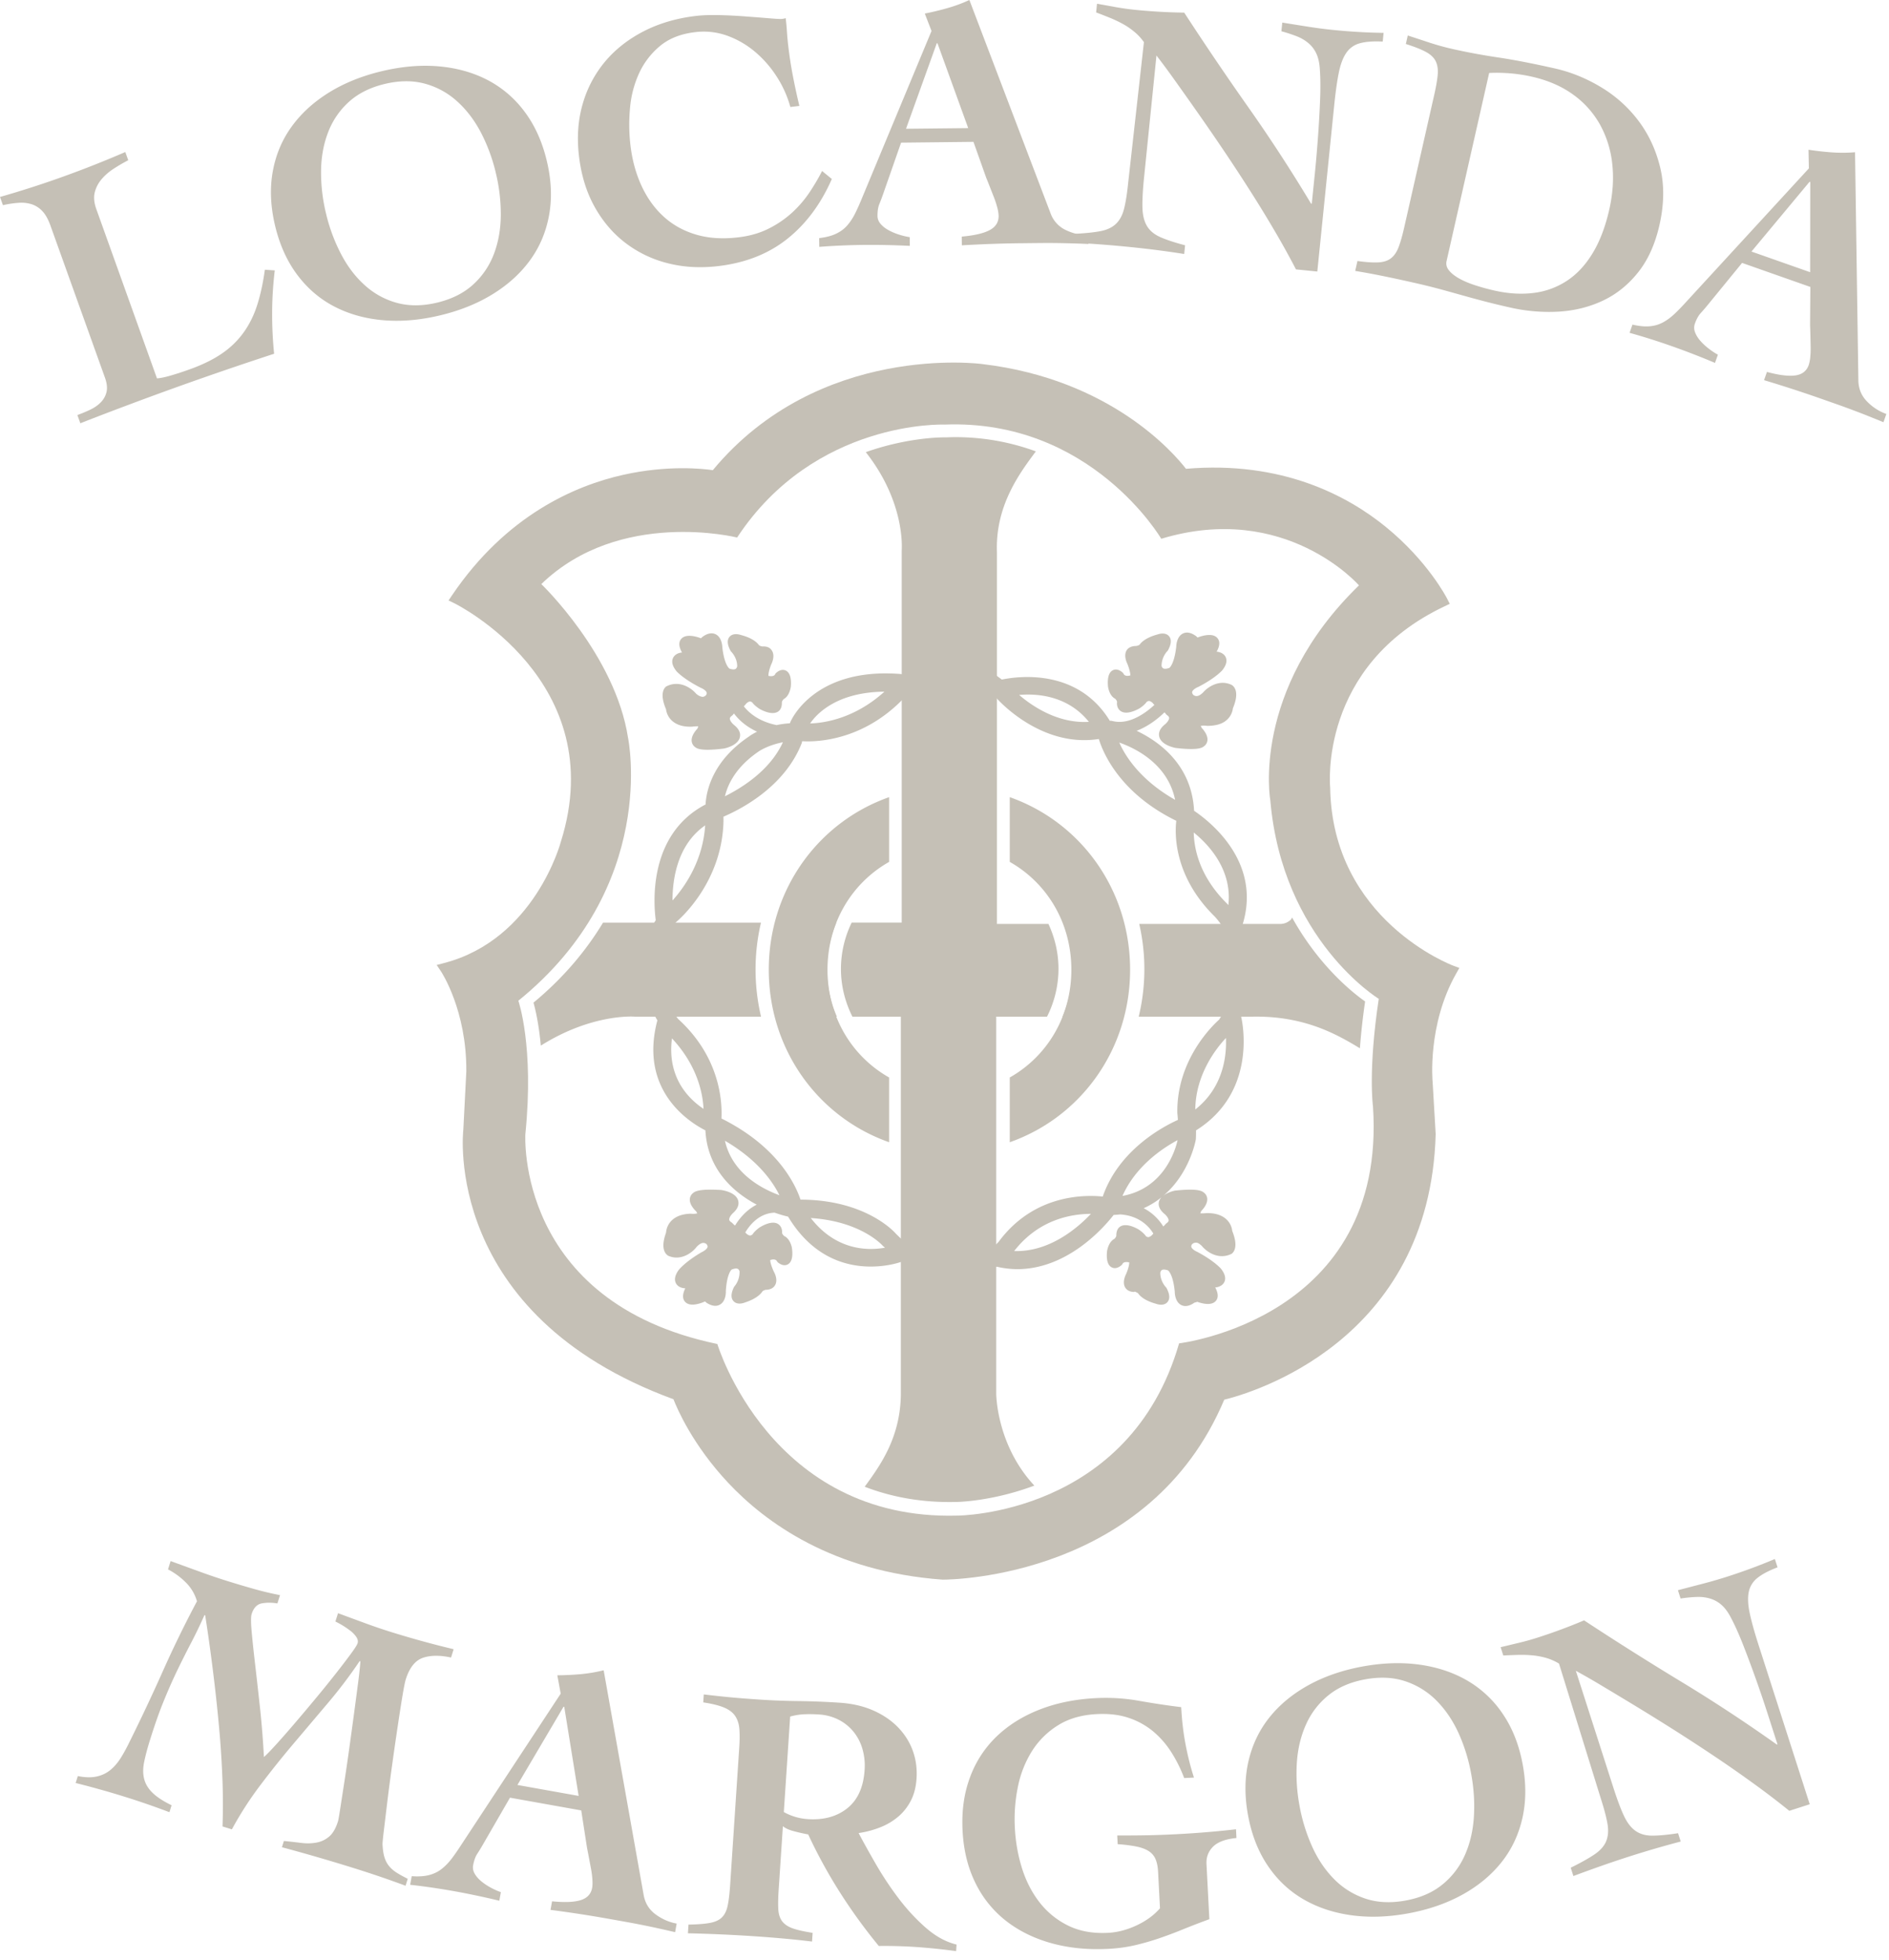
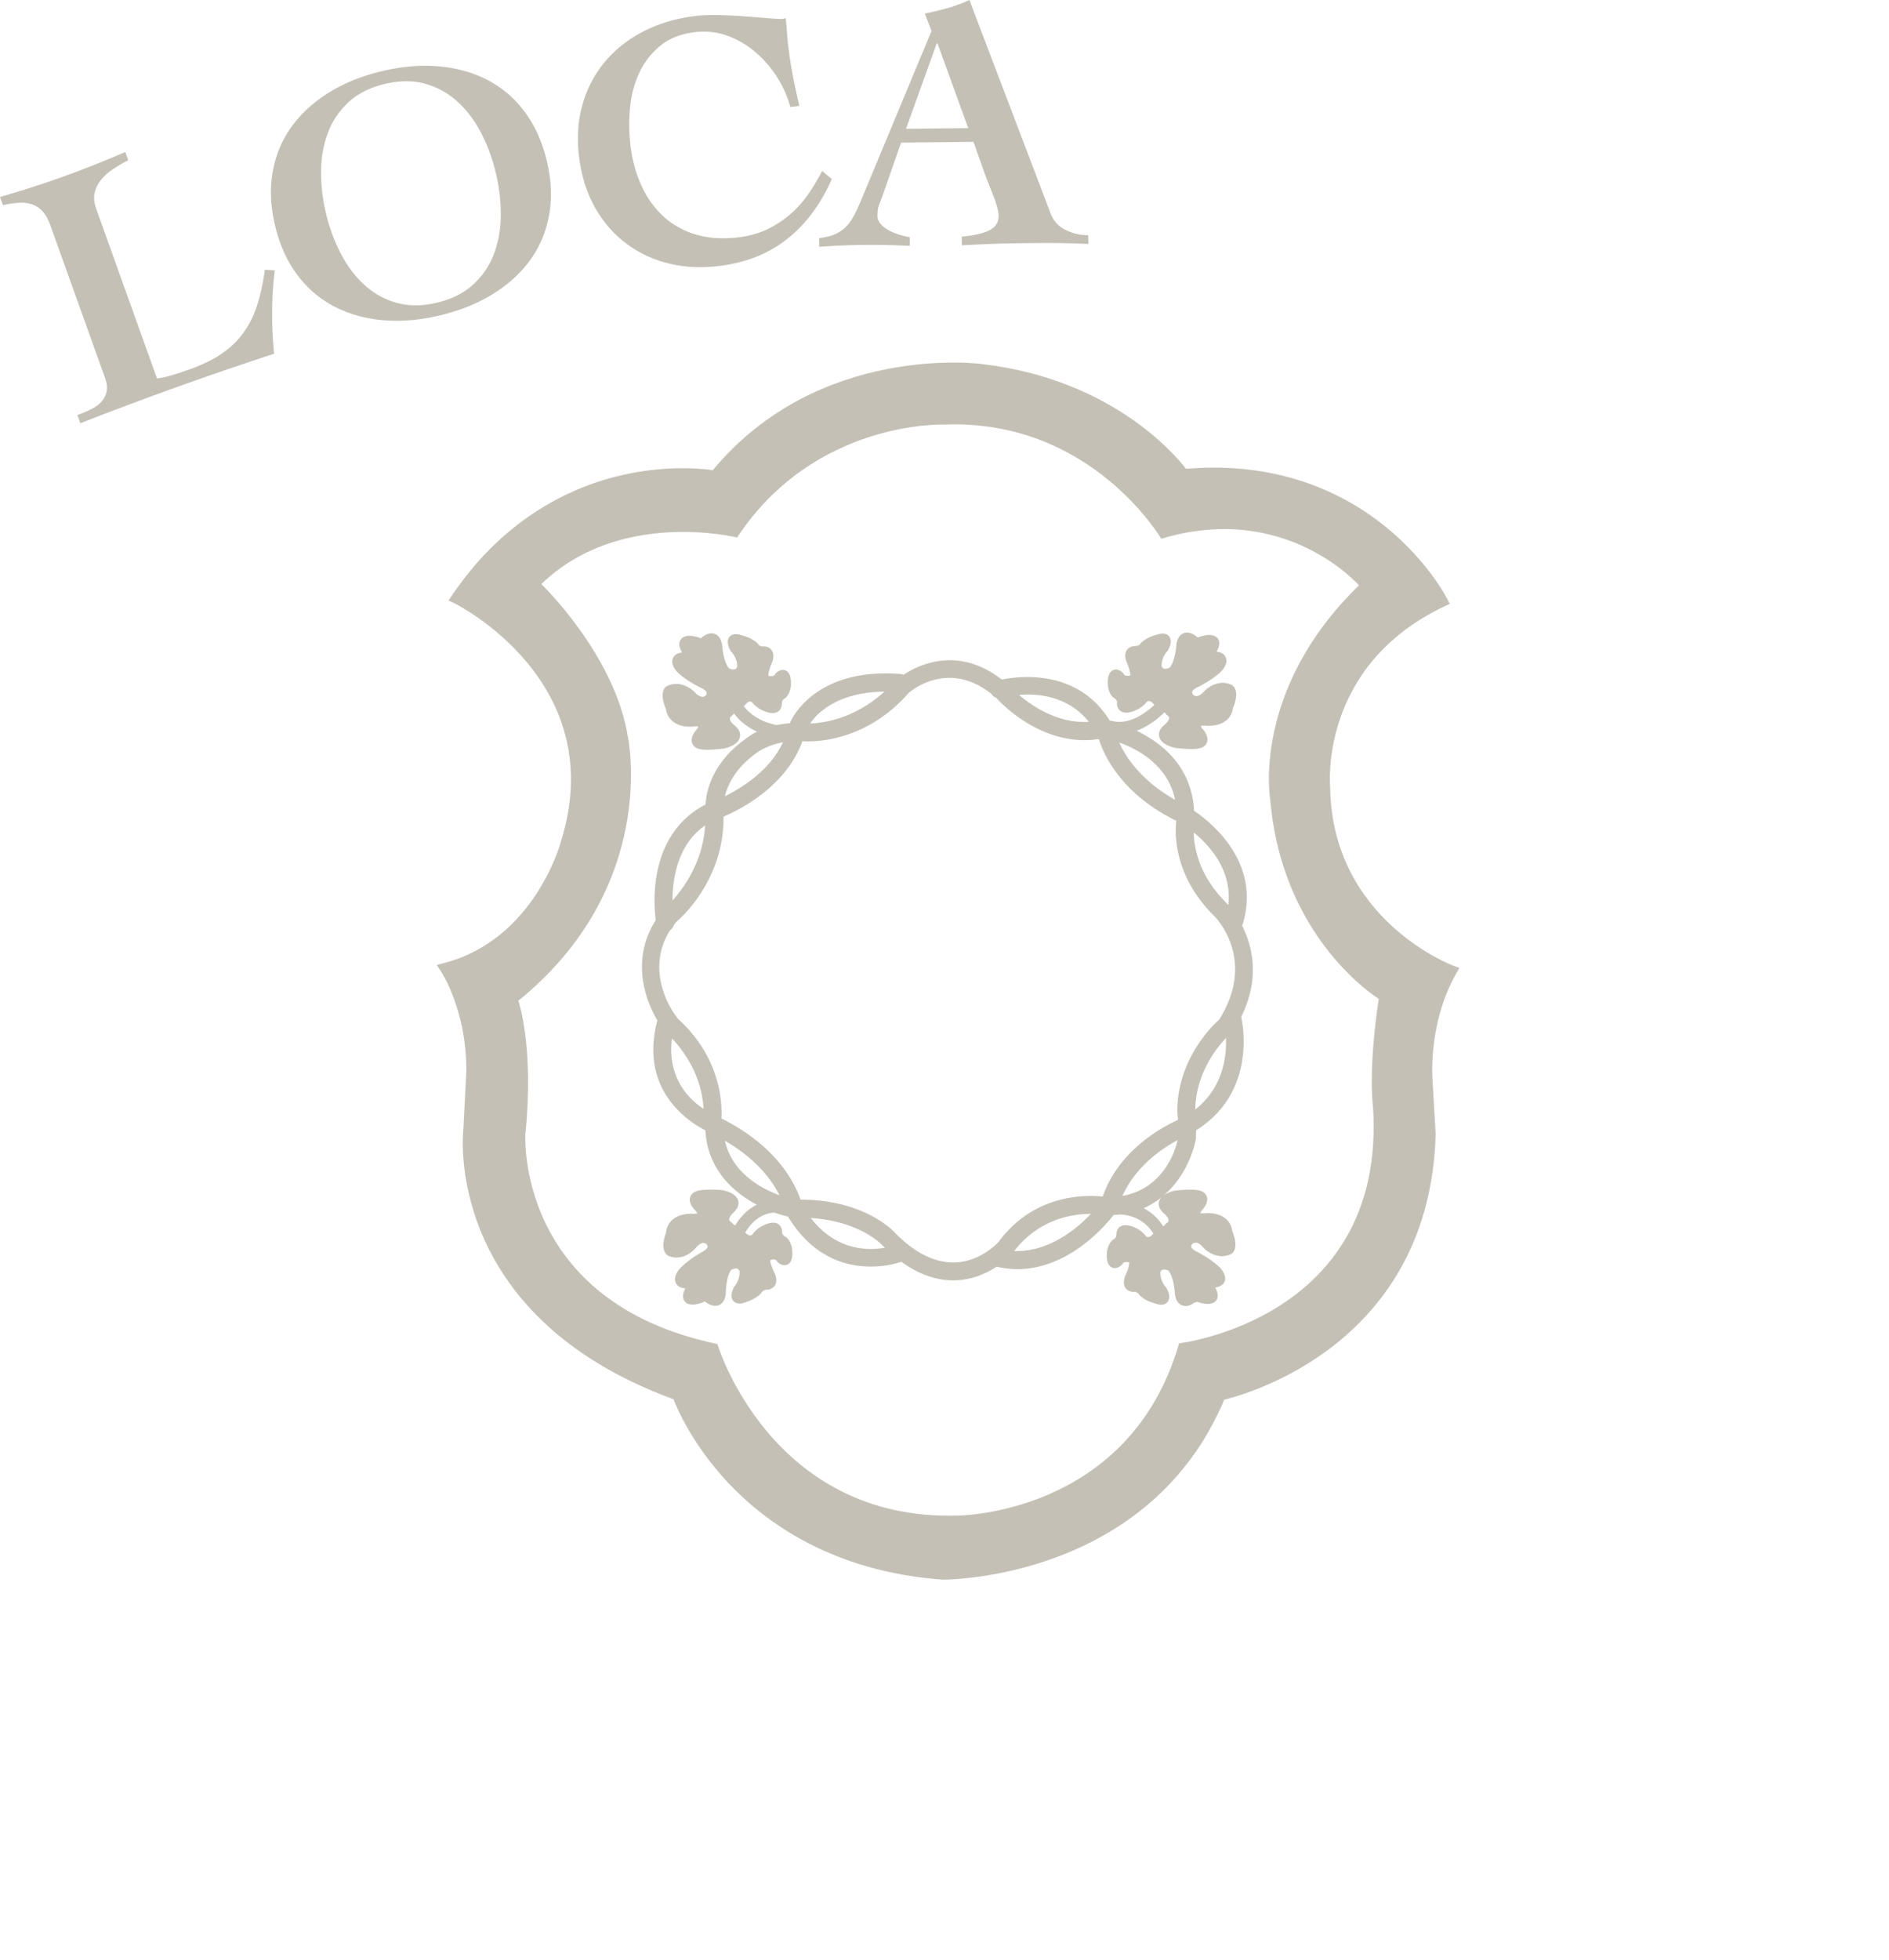
<svg xmlns="http://www.w3.org/2000/svg" viewBox="0 0 162 168">
  <g fill-rule="evenodd">
    <path fill="#C5C0B6" d="M117.747 94.87c1.204 18.214-16.628 20.292-16.628 20.292-4.266 14.768-19.034 14.768-19.034 14.768-16.026.438-20.566-14.712-20.566-14.712-17.34-3.612-16.464-17.996-16.464-17.996.766-7.548-.602-11.432-.602-11.432 12.088-9.792 9.408-22.536 9.408-22.536-1.094-7.11-7.438-13.182-7.438-13.182 6.726-6.508 16.792-3.992 16.792-3.992 6.672-10.12 17.776-9.682 17.776-9.682 12.58-.492 18.598 9.79 18.598 9.79 10.666-3.226 16.956 3.994 16.956 3.994-9.298 9.024-7.604 18.432-7.604 18.432 1.04 11.98 9.3 17.012 9.3 17.012-.93 6.18-.494 9.244-.494 9.244zm7.408-11.892l-.522-.192c-.104-.038-10.388-3.914-10.558-15.276-.01-.102-1.006-10.416 9.818-15.536l.438-.208-.22-.432c-.066-.13-1.656-3.216-5.25-6.152-3.28-2.678-8.914-5.696-17.152-4.992-1.002-1.3-6.424-7.658-17.422-8.974-.144-.026-14.044-1.876-23.156 9.09-.904-.13-3.882-.446-7.678.4-4.132.922-10.032 3.46-14.68 10.318l-.306.452.49.236c.136.066 13.478 6.69 9.142 20.45-.02.084-2.244 8.372-10.008 10.396l-.642.168.372.552c.022.032 2.212 3.334 2.17 8.584l-.256 4.984c-.022.158-1.796 15.846 18.02 23.108.324.832 1.65 3.914 4.68 7.15 3.202 3.418 8.988 7.634 18.402 8.316h.028c.798 0 17.72-.208 24.126-15.428 2.174-.528 17.642-4.912 18.132-22.768l-.26-4.436c-.006-.048-.478-4.92 2.018-9.326l.274-.484z" />
    <path fill="#C5C0B6" d="M99.887 104.086c.12.098.342.36.334.54-.002.078-.064.16-.184.244a.388.388 0 0 0-.104.102s-.072.08-.17.17a4.331 4.331 0 0 0-1.68-1.566 6.69 6.69 0 0 0 1.53-.94.917.917 0 0 0-.22.376c-.09.366.076.728.494 1.074m1.102-6.344c-.19.876-1.186 4.136-4.726 4.782 1.11-2.51 3.36-4.052 4.726-4.782m-6.418 4.836c-1.66-.168-5.948-.15-8.93 3.882-.016.018-1.506 1.7-3.754 1.77-1.686.04-3.398-.794-5.064-2.476-.106-.124-2.576-2.906-8.172-2.912-.456-1.358-1.998-4.576-6.78-6.956.074-1.444-.116-5.272-3.73-8.546l-.322-.45a.004.004 0 0 1-.004-.004c-.112-.156-2.57-3.644-.348-7.134a.777.777 0 0 0 .294-.404c.072-.098.134-.196.214-.294.162-.132 3.946-3.294 4.072-8.656l-.004-.384c1.756-.758 5.294-2.682 6.716-6.312 0-.002.012-.068.038-.16 1.216.074 5.492-.002 9.126-4.132.142-.126 3.356-2.908 7.1.08a.76.76 0 0 0 .396.32l.022.018c.152.172 3.762 4.226 8.65 3.546l.144-.018c.372 1.218 1.832 4.662 6.644 7.01-.118.952-.302 4.658 3.27 8.182.152.152 3.64 3.736.404 8.862-.598.534-3.654 3.484-3.586 7.996 0 .006.028.25.05.602-1.294.58-5.066 2.58-6.446 6.57m-7.598 4.672c2.098-2.698 4.87-3.184 6.584-3.188-1.232 1.298-3.622 3.286-6.584 3.188m-17.44-2.83c4.218.272 6.056 2.248 6.168 2.372.064.066.13.108.194.17-1.424.26-4.178.274-6.362-2.542m-7.362-6.626c2.77 1.614 4.078 3.464 4.672 4.67-1.588-.582-4.056-1.92-4.672-4.67m-4.544-8.776c2.15 2.298 2.644 4.67 2.706 6.04-1.304-.868-3.136-2.716-2.706-6.04m2.848-18.26c-.2 3.1-1.806 5.338-2.802 6.438.002-1.884.436-4.798 2.802-6.438m4.636-6.368c.012-.008.778-.518 2.03-.758-1.072 2.336-3.362 3.828-4.97 4.63.25-1.042.952-2.534 2.94-3.872m10.734-5.094c-2.482 2.246-5.046 2.686-6.368 2.724.608-.896 2.372-2.688 6.368-2.724m17.536 2.586c-2.622.162-4.828-1.318-5.98-2.306 1.624-.138 4.196.086 5.98 2.306m7.396 6.686c-2.942-1.67-4.254-3.7-4.79-4.912 1.456.514 4.17 1.872 4.79 4.912m4.568 9.022a4.577 4.577 0 0 0-.12-.13c-2.398-2.368-2.822-4.756-2.85-6.092 1.352 1.096 3.298 3.232 2.97 6.222m-2.838 17.524c.034-2.98 1.756-5.202 2.63-6.13.068 1.634-.266 4.266-2.63 6.13m-5.524-37.226a.065.065 0 0 1 .042-.016l.004.002a.403.403 0 0 0-.046.014m5.572 39.784c.016-.266.018-.52.016-.766 5.182-3.244 4.022-9.088 3.872-9.736 1.66-3.338.944-6.104.074-7.822.008-.018.03-.028.036-.048 1.65-5.292-2.604-8.746-4.148-9.794-.2-3.882-2.912-5.898-4.928-6.856 1.104-.418 1.978-1.18 2.388-1.582.076.076.116.13.116.132a.42.42 0 0 0 .102.104c.12.084.18.166.182.244.006.17-.2.42-.342.536-.424.338-.594.696-.508 1.064.152.654 1.074.902 1.39.97.574.068 1.012.094 1.35.094.644 0 .922-.098 1.06-.208a.721.721 0 0 0 .332-.514c.058-.454-.316-.904-.488-1.086-.05-.096-.07-.154-.084-.17.094-.038.33-.042.57-.006.758-.01 1.316-.17 1.71-.55.368-.356.458-.772.478-.96.584-1.384.122-1.85-.086-1.99-1.074-.538-2.1.196-2.464.63-.222.212-.398.324-.602.312-.158-.008-.264-.12-.266-.12-.102-.154-.078-.23-.07-.256.052-.16.32-.328.528-.41 1.452-.748 2.018-1.386 2.052-1.426.332-.418.432-.792.296-1.108-.138-.314-.47-.454-.782-.484.014-.03.03-.06.048-.09.234-.46.238-.824.008-1.084-.392-.448-1.242-.204-1.638-.06-.032.018-.058.032-.096-.012a.39.39 0 0 0-.096-.094c-.424-.304-.804-.374-1.128-.21-.526.268-.562 1.016-.562 1.122-.178 1.556-.598 1.822-.594 1.822-.24.084-.428.096-.532.032-.098-.058-.13-.192-.134-.192-.002-.772.466-1.248.482-1.266a.498.498 0 0 0 .08-.104c.102-.198.418-.8.074-1.194-.316-.364-.88-.182-.954-.154-1.012.27-1.418.67-1.572.894-.176.102-.286.096-.302.102-.454.008-.692.194-.8.368-.282.452.01 1.066.054 1.146.238.606.262.896.258 1.01-.406.112-.534-.058-.558-.104a.412.412 0 0 0-.11-.15c-.374-.32-.664-.276-.84-.184-.452.236-.448.976-.4 1.428.122.662.422.914.61 1.01.164.162.162.284.164.284l.002-.002a.38.38 0 0 0-.014.108c.002.424.23.618.366.696.514.298 1.322-.12 1.584-.27.34-.23.506-.412.588-.532.11-.096.178-.088.212-.092.142.008.296.152.322.182.046.062.092.106.138.156-.62.576-2.046 1.706-3.486 1.404l-.28-.06-.04.04c-2.73-4.484-7.746-3.874-9.278-3.558-3.718-2.892-7.072-1.31-8.432-.408a.75.75 0 0 0-.242-.068c-7.4-.59-9.386 3.942-9.454 4.108-.022.046-.026.072-.046.116-.416.026-.794.08-1.14.154-1.64-.33-2.474-1.172-2.81-1.61.062-.062.126-.126.186-.21.024-.03.182-.19.332-.2.032-.004.104-.004.214.09.082.12.256.304.618.544.236.134 1.048.548 1.558.246.134-.08.362-.274.354-.782-.002-.006-.014-.134.16-.308.184-.096.484-.358.606-1.044.04-.42.04-1.16-.412-1.392-.178-.09-.468-.134-.84.186a.431.431 0 0 0-.108.152c-.002.002-.098.204-.558.108-.006-.112.012-.394.234-.972.062-.118.352-.736.068-1.184-.108-.176-.306-.39-.81-.364a.685.685 0 0 1-.298-.102c-.154-.222-.554-.62-1.54-.876-.11-.04-.672-.214-.988.148-.342.398-.022.998.082 1.196.02.036.046.072.076.1.02.02.494.498.496 1.226 0 0-.026.164-.136.232-.106.066-.294.054-.518-.02-.004-.002-.432-.256-.616-1.786-.004-.148-.042-.894-.57-1.16-.326-.16-.704-.092-1.128.212a.598.598 0 0 0-.088.086c-.046.054-.074.04-.154.004-.348-.122-1.198-.36-1.588.09-.226.26-.22.624.032 1.108.01.016.022.038.034.064h-.028c-.26.02-.614.162-.752.488-.136.318-.034.69.312 1.12.024.028.594.662 2.092 1.422.164.064.434.23.486.39.008.024.034.1-.048.23-.006.006-.114.136-.286.146-.144-.002-.38-.096-.574-.278-.392-.464-1.418-1.196-2.55-.616-.156.112-.614.578-.022 1.958.022.188.114.604.484.958.398.38.986.57 1.774.534.198-.036.466-.026.502-.034 0 0 .002.062-.076.214-.172.182-.544.636-.482 1.088a.72.72 0 0 0 .334.514c.136.104.404.2 1.022.2.35 0 .812-.03 1.428-.108.278-.062 1.196-.316 1.346-.97.084-.366-.09-.724-.514-1.06-.142-.114-.35-.364-.346-.534.002-.08.062-.162.18-.248a.503.503 0 0 0 .102-.104l.072-.086c.316.42.912 1.066 1.982 1.56-.444.22-.688.406-.702.418-3.11 2.09-3.652 4.63-3.718 5.834l-.068.024c-4.816 2.57-4.402 8.364-4.202 9.884-2.398 3.768-.516 7.502.14 8.586-1.58 5.948 2.638 8.682 4.118 9.432.166 3.232 2.268 5.236 4.4 6.368-.96.486-1.564 1.308-1.858 1.792a2.014 2.014 0 0 1-.198-.174.448.448 0 0 0-.106-.098c-.124-.078-.19-.158-.196-.236-.016-.17.18-.43.314-.552.406-.362.556-.728.452-1.09-.188-.646-1.12-.844-1.44-.896-1.666-.106-2.196.064-2.398.238a.722.722 0 0 0-.306.536c-.034.454.362.884.544 1.056.056.092.076.15.092.166-.09.04-.326.06-.568.034-.74.022-1.304.238-1.676.636-.35.376-.418.798-.43.986-.514 1.416-.026 1.856.188 1.984 1.106.488 2.092-.302 2.428-.756.212-.226.414-.346.584-.346h.002c.158.002.27.106.272.106.11.148.09.226.084.252-.042.162-.302.344-.506.438-1.412.822-1.942 1.49-1.974 1.532-.312.436-.39.814-.236 1.122.152.306.494.43.804.442a.734.734 0 0 1-.04.094c-.212.47-.196.834.044 1.082.414.424 1.252.14 1.638-.026.036-.018.062-.032.098.008a.43.43 0 0 0 .1.09c.268.17.514.254.738.254a.787.787 0 0 0 .402-.108c.512-.294.508-1.042.5-1.146.096-1.566.502-1.854.498-1.854.236-.096.424-.116.532-.06.1.056.14.186.144.186.042.77-.4 1.272-.416 1.29a.392.392 0 0 0-.072.108c-.094.202-.38.818-.016 1.194.336.348.886.138.962.106.996-.322 1.38-.744 1.52-.974.172-.11.286-.118.302-.118.464-.014.68-.232.778-.41.258-.466-.068-1.066-.116-1.144-.268-.592-.308-.88-.31-.994.404-.134.538.03.564.076a.412.412 0 0 0 .118.144c.388.3.678.24.848.138.438-.258.394-.998.324-1.448-.156-.652-.47-.888-.66-.974-.172-.154-.178-.274-.182-.274a.374.374 0 0 0 .008-.106c-.024-.424-.262-.606-.4-.678-.53-.266-1.316.19-1.568.352-.33.25-.488.438-.562.564-.112.104-.212.096-.206.102-.144 0-.302-.136-.33-.166-.032-.038-.062-.06-.092-.094.286-.492 1.104-1.654 2.516-1.698.406.142.798.258 1.154.338 2.116 3.52 4.992 4.282 7.082 4.282 1.406 0 2.41-.328 2.64-.41 1.448 1.048 2.93 1.592 4.428 1.592.074 0 .148-.002.222-.004 1.472-.05 2.668-.61 3.508-1.17a8.104 8.104 0 0 0 1.764.214c4.332 0 7.444-3.578 8.276-4.646.188-.012.378-.024.556-.046 1.732.106 2.554 1.148 2.85 1.644-.032.038-.066.066-.098.108-.024.03-.186.186-.338.194-.032-.006-.1.004-.212-.094-.08-.122-.248-.31-.606-.556-.234-.14-1.036-.566-1.552-.276-.136.076-.368.268-.37.774.002.006.012.134-.168.304-.186.094-.49.35-.624 1.032-.048.42-.064 1.16.382 1.4.178.098.468.146.844-.17a.42.42 0 0 0 .112-.146c0-.004.1-.206.562-.1.002.112-.02.394-.256.968-.062.118-.364.728-.09 1.184.106.174.326.38.788.38.012 0-.04-.1.31.106.15.224.542.63 1.526.902.108.042.668.228.99-.128.35-.388.042-.996-.058-1.194a.435.435 0 0 0-.076-.104c-.018-.02-.482-.506-.47-1.24 0-.002.03-.158.136-.222.102-.062.294-.05.518.028.004.002.428.266.584 1.8 0 .146.024.894.548 1.17.116.06.242.09.374.09.23 0 .484-.094.758-.284.038-.024.214-.046.242-.082.344.126 1.19.38 1.592-.06.23-.256.232-.62-.01-1.11a.315.315 0 0 1-.032-.064l.022.002c.262-.018.618-.152.766-.474.142-.314.048-.688-.292-1.126-.024-.026-.578-.674-2.064-1.462-.164-.066-.43-.238-.478-.398-.008-.026-.032-.102.052-.23.006-.006.118-.134.288-.14.18-.042.378.102.568.288.386.47 1.4 1.224 2.536.666.16-.108.628-.564.062-1.958a1.593 1.593 0 0 0-.466-.968c-.39-.386-.994-.586-1.762-.566-.202.03-.468.014-.502.024 0-.002-.002-.064.08-.214.174-.18.554-.624.502-1.078a.717.717 0 0 0-.324-.52c-.208-.17-.746-.324-2.446-.14-.19.038-.66.172-1.002.444 2.266-1.898 2.786-4.746 2.798-4.842M4.328 19.342c-.196-.547-.428-.961-.694-1.241a2.192 2.192 0 0 0-.906-.588 2.99 2.99 0 0 0-1.122-.126 8.756 8.756 0 0 0-1.354.202L0 16.885a84 84 0 0 0 5.378-1.73c1.8-.646 3.59-1.354 5.368-2.122l.252.704c-.428.22-.848.466-1.26.734-.412.27-.756.57-1.034.902-.28.332-.472.704-.578 1.118-.106.412-.06.894.136 1.44l5.2 14.506c.302-.02.702-.102 1.202-.25.5-.144 1.034-.32 1.602-.524 1.096-.392 2.018-.844 2.762-1.354a7.428 7.428 0 0 0 1.868-1.812c.5-.698.89-1.49 1.17-2.376.28-.884.496-1.884.648-2.998l.85.058a31.391 31.391 0 0 0-.226 3.578c-.006 1.184.05 2.374.17 3.568A305.223 305.223 0 0 0 11.1 34.675a291.375 291.375 0 0 0-4.21 1.61l-.254-.704c.392-.142.766-.298 1.124-.47.358-.172.658-.386.9-.638.24-.252.4-.546.478-.882.076-.338.032-.742-.136-1.212L4.328 19.343zm28.67-12.146c-1.254.3-2.28.814-3.08 1.54a6.727 6.727 0 0 0-1.78 2.608c-.39 1.012-.59 2.112-.604 3.304a14.87 14.87 0 0 0 .428 3.666 14.95 14.95 0 0 0 1.276 3.446c.552 1.064 1.232 1.962 2.038 2.686a6.716 6.716 0 0 0 2.768 1.52c1.042.284 2.19.276 3.444-.022 1.254-.302 2.28-.814 3.078-1.54a6.747 6.747 0 0 0 1.782-2.608c.388-1.012.588-2.118.6-3.32a14.97 14.97 0 0 0-.426-3.65 14.952 14.952 0 0 0-1.278-3.464c-.552-1.052-1.23-1.944-2.036-2.67a6.712 6.712 0 0 0-2.768-1.518c-1.042-.284-2.19-.278-3.442.022m-.262-1.092c1.72-.41 3.348-.55 4.888-.416 1.54.134 2.932.522 4.176 1.164a9.301 9.301 0 0 1 3.184 2.718c.878 1.168 1.514 2.572 1.906 4.21.394 1.638.462 3.176.208 4.618-.254 1.438-.79 2.728-1.608 3.864-.818 1.138-1.882 2.114-3.196 2.93-1.31.816-2.826 1.43-4.546 1.842-1.718.412-3.348.55-4.886.418-1.54-.134-2.932-.522-4.176-1.166-1.246-.642-2.308-1.548-3.186-2.716-.878-1.17-1.514-2.574-1.906-4.21-.392-1.638-.462-3.178-.208-4.618.254-1.44.79-2.728 1.61-3.866.818-1.136 1.882-2.112 3.194-2.93 1.312-.816 2.826-1.43 4.546-1.842M67.78 9.171a9.348 9.348 0 0 0-1.192-2.638 9.418 9.418 0 0 0-1.886-2.134 7.798 7.798 0 0 0-2.374-1.352 5.95 5.95 0 0 0-2.72-.29c-1.24.146-2.248.548-3.03 1.206a6.645 6.645 0 0 0-1.792 2.366 9.014 9.014 0 0 0-.76 2.994 15.25 15.25 0 0 0 .038 3.104c.15 1.282.466 2.444.946 3.486.478 1.042 1.106 1.922 1.882 2.634.776.716 1.7 1.234 2.776 1.556 1.074.324 2.292.404 3.656.242.97-.114 1.836-.362 2.596-.746a8.82 8.82 0 0 0 2.006-1.368 9.597 9.597 0 0 0 1.492-1.732c.416-.624.778-1.238 1.084-1.84l.836.686c-.94 2.144-2.214 3.854-3.82 5.132-1.608 1.28-3.578 2.058-5.912 2.334-1.548.184-3.004.1-4.366-.252a9.95 9.95 0 0 1-3.63-1.754c-1.06-.816-1.936-1.848-2.628-3.096-.692-1.248-1.134-2.688-1.328-4.32-.192-1.61-.084-3.104.318-4.48a9.87 9.87 0 0 1 1.924-3.636c.882-1.048 1.984-1.91 3.306-2.592 1.322-.678 2.81-1.116 4.462-1.312.576-.07 1.266-.092 2.064-.072.798.02 1.566.06 2.306.12.762.056 1.428.108 1.998.156.572.048.908.064 1.012.052.164-.02.278-.042.336-.072.05.414.086.814.11 1.198.026.384.062.782.112 1.196.102.866.234 1.726.398 2.574.164.852.348 1.702.554 2.558l-.774.092zm15.253 1.81L80.398 3.71l-.062.002-2.636 7.326 5.334-.056zm-12.782 9.432c.582-.068 1.064-.192 1.446-.374.382-.18.704-.418.96-.712s.482-.634.674-1.02c.194-.388.392-.832.596-1.332l5.96-14.32-.578-1.492A23.712 23.712 0 0 0 81.27.69 12.608 12.608 0 0 0 83.134 0L90.1 18.297a2.53 2.53 0 0 0 1.324 1.436c.628.296 1.264.44 1.908.432l.008.75a76.93 76.93 0 0 0-1.342-.048 74.535 74.535 0 0 0-1.498-.032 74.603 74.603 0 0 0-1.496.002c-.478.004-.916.01-1.31.014-.874.008-1.742.028-2.604.058-.862.03-1.73.072-2.604.122l-.008-.748c1.08-.094 1.88-.28 2.396-.556.518-.276.774-.684.768-1.226a3.096 3.096 0 0 0-.118-.716 7.875 7.875 0 0 0-.29-.886l-.354-.9c-.116-.3-.218-.554-.304-.762l-1.092-3.076-6.208.068-1.542 4.414a16.6 16.6 0 0 1-.32.846c-.112.272-.164.616-.16 1.032.002.248.094.476.272.682.178.206.41.386.692.538.282.154.586.28.908.38.324.102.622.17.892.21l.008.748a66.413 66.413 0 0 0-4.024-.082 58.478 58.478 0 0 0-3.742.166l-.008-.75z" />
-     <path fill="#C5C0B6" d="M92.012 20.052c.988-.046 1.768-.124 2.344-.232.574-.108 1.024-.32 1.35-.632.324-.312.556-.742.694-1.292.14-.552.258-1.292.352-2.222l1.35-12.06a4.495 4.495 0 0 0-.834-.898 6.185 6.185 0 0 0-1.01-.684 11.423 11.423 0 0 0-1.108-.52 54.092 54.092 0 0 0-1.146-.446l.076-.744 1.616.29a23.07 23.07 0 0 0 1.622.228c1.428.144 2.842.224 4.24.242a267.275 267.275 0 0 0 5.522 8.148 134.03 134.03 0 0 1 5.354 8.226l.064.006c.068-.684.154-1.522.256-2.514.102-1.014.192-2.064.272-3.154.08-1.09.14-2.15.182-3.18.042-1.03.036-1.902-.016-2.62-.028-.546-.124-1-.284-1.36a2.604 2.604 0 0 0-.676-.916 3.526 3.526 0 0 0-1.02-.606 13.14 13.14 0 0 0-1.32-.432l.076-.744c.72.116 1.444.23 2.174.346.73.116 1.458.212 2.182.284 1.448.148 2.892.232 4.332.252l-.074.746c-.812-.04-1.466.008-1.96.146a2.014 2.014 0 0 0-1.164.822c-.282.41-.498.978-.644 1.706-.148.728-.278 1.66-.394 2.798l-1.448 14.242-1.83-.184a69.671 69.671 0 0 0-1.802-3.256 105.403 105.403 0 0 0-2.138-3.494 157.868 157.868 0 0 0-2.28-3.478 201.993 201.993 0 0 0-2.226-3.234 384.681 384.681 0 0 0-1.974-2.788 63.146 63.146 0 0 0-1.544-2.084l-1.07 10.518c-.106 1.056-.15 1.902-.132 2.542.018.64.15 1.16.39 1.56.242.402.622.716 1.142.948.52.23 1.228.464 2.124.7l-.076.746a80.604 80.604 0 0 0-4.518-.584 89.024 89.024 0 0 0-2.548-.228c-.83-.064-1.68-.118-2.554-.166l.076-.744zm32.046 2.327c-.064.284.002.55.204.798.198.248.488.478.866.692.378.214.83.406 1.356.578.526.174 1.082.326 1.67.46 1.196.27 2.322.338 3.376.204a6.598 6.598 0 0 0 2.86-1.048c.852-.562 1.584-1.35 2.198-2.364.614-1.012 1.088-2.258 1.424-3.738.306-1.36.392-2.656.256-3.892a8.898 8.898 0 0 0-1.042-3.37 7.922 7.922 0 0 0-2.308-2.586c-.98-.712-2.16-1.226-3.538-1.538a13.451 13.451 0 0 0-1.822-.284 14.197 14.197 0 0 0-1.848-.036l-3.652 16.124zm-7.644-.004c.744.104 1.344.144 1.798.118.452-.024.816-.144 1.088-.36.272-.214.488-.534.648-.958.16-.42.318-.976.474-1.666L123.006 8.1c.156-.69.254-1.26.292-1.71.038-.448-.02-.83-.174-1.142-.152-.312-.434-.578-.842-.798-.408-.22-.98-.446-1.718-.678l.166-.728c.634.206 1.266.414 1.89.62.626.204 1.262.38 1.912.528 1.256.284 2.576.53 3.958.736 1.382.206 3.006.522 4.872.944 1.378.312 2.7.852 3.966 1.618a11.226 11.226 0 0 1 3.2 2.884c.868 1.156 1.486 2.484 1.848 3.984.364 1.502.344 3.144-.06 4.928-.372 1.642-.982 2.998-1.832 4.062-.848 1.066-1.852 1.872-3.01 2.42-1.16.548-2.424.864-3.796.948a14.99 14.99 0 0 1-4.22-.364 65.323 65.323 0 0 1-2.152-.52 101.17 101.17 0 0 1-1.794-.486c-.592-.166-1.218-.34-1.88-.522a55.84 55.84 0 0 0-2.424-.598c-1.074-.242-2.01-.444-2.806-.602a57.632 57.632 0 0 0-2.18-.398l.192-.852zm38.823.96l.01-7.734-.058-.02-4.984 5.984 5.032 1.77zm-15.238 4.492c.572.134 1.066.182 1.488.142a2.9 2.9 0 0 0 1.146-.34c.342-.188.668-.43.982-.728.316-.298.654-.648 1.016-1.048l10.498-11.418-.032-1.598c.668.102 1.336.178 2.004.226a13.16 13.16 0 0 0 1.986-.012l.286 19.576c.016.712.268 1.312.756 1.804a4.32 4.32 0 0 0 1.644 1.058l-.248.706c-.366-.152-.782-.318-1.246-.504a55.916 55.916 0 0 0-1.396-.54 62.404 62.404 0 0 0-1.406-.512l-1.238-.436a111.832 111.832 0 0 0-4.954-1.612l.248-.706c1.048.282 1.862.38 2.442.298.58-.082.96-.378 1.14-.89a3.05 3.05 0 0 0 .134-.712c.03-.298.038-.61.03-.932l-.022-.966c-.008-.322-.018-.596-.026-.82l.024-3.264-5.854-2.06-2.96 3.62c-.196.24-.392.468-.59.684-.198.218-.364.524-.502.914a1.03 1.03 0 0 0 .022.736c.096.256.252.504.466.744.212.24.454.462.724.668.268.204.524.372.766.5l-.25.706a64.847 64.847 0 0 0-3.754-1.452 51.21 51.21 0 0 0-1.774-.592 50.188 50.188 0 0 0-1.798-.534l.248-.706zM19.082 156.577a53.967 53.967 0 0 0-.006-4.02 82.176 82.176 0 0 0-.3-4.602c-.146-1.59-.322-3.198-.526-4.818-.202-1.62-.42-3.174-.654-4.664l-.06-.018a40.704 40.704 0 0 1-1.112 2.316 89.564 89.564 0 0 0-1.154 2.288 45.312 45.312 0 0 0-1.188 2.668c-.404.974-.81 2.128-1.224 3.456-.21.676-.374 1.284-.486 1.826-.116.542-.122 1.03-.016 1.466.104.436.338.834.704 1.198.366.364.918.728 1.654 1.088l-.184.596a65.876 65.876 0 0 0-3.864-1.334 65.867 65.867 0 0 0-2.08-.614c-.692-.196-1.39-.38-2.098-.556l.186-.596c.614.126 1.148.14 1.604.042.454-.098.85-.284 1.186-.56.338-.278.636-.624.898-1.044.262-.42.514-.886.762-1.398.992-2 1.938-4.008 2.838-6.024a95.826 95.826 0 0 1 2.93-5.998 3.676 3.676 0 0 0-.966-1.624 6.185 6.185 0 0 0-1.516-1.11l.222-.714 2.48.902a54.76 54.76 0 0 0 2.498.844c.714.222 1.442.438 2.182.646.742.21 1.482.386 2.222.528l-.224.714a3.8 3.8 0 0 0-1.336-.008c-.416.08-.708.386-.874.922-.068.218-.07.708 0 1.47.068.762.166 1.7.298 2.82.13 1.12.27 2.366.42 3.74.148 1.376.26 2.782.336 4.22.206-.174.54-.516 1.004-1.026.464-.508.986-1.102 1.568-1.782.582-.678 1.186-1.394 1.812-2.148.626-.752 1.2-1.46 1.724-2.126a71.25 71.25 0 0 0 1.322-1.726c.358-.488.56-.802.602-.94.056-.178.016-.366-.12-.56a2.316 2.316 0 0 0-.534-.542 7.254 7.254 0 0 0-1.248-.764l.224-.716c.76.282 1.522.562 2.286.842.762.282 1.528.542 2.304.784a81.797 81.797 0 0 0 5.326 1.462l-.222.714c-.958-.21-1.766-.2-2.426.028-.66.232-1.148.854-1.464 1.866-.066.218-.162.7-.286 1.446-.124.746-.26 1.622-.41 2.632a292.96 292.96 0 0 0-.464 3.22 185.693 185.693 0 0 0-.416 3.17l-.3 2.488c-.082.682-.118 1.08-.11 1.19.022.422.074.776.16 1.064.084.288.212.54.386.756.172.216.394.412.666.584.274.172.59.346.948.524l-.184.596a87.851 87.851 0 0 0-4.52-1.538 157.22 157.22 0 0 0-6.084-1.764l.168-.536c.508.05.996.104 1.468.164.472.06.916.05 1.332-.028.416-.076.78-.252 1.094-.524.314-.272.562-.706.748-1.302.032-.1.094-.462.19-1.084l.354-2.292c.14-.904.284-1.892.434-2.968a601.971 601.971 0 0 0 .77-5.722c.098-.776.154-1.324.168-1.646l-.06-.018a40.967 40.967 0 0 1-2.744 3.62l-2.944 3.478a82.314 82.314 0 0 0-2.834 3.544 29.557 29.557 0 0 0-2.436 3.782l-.804-.25zm30.542-2.618l-1.234-7.634-.06-.012-3.956 6.708 5.25.938zm-14.316 6.882c.584.042 1.08.01 1.49-.096.41-.106.768-.28 1.076-.522.306-.24.59-.532.854-.876.262-.344.538-.744.832-1.198l8.526-12.956-.29-1.574a24.868 24.868 0 0 0 2.014-.098c.666-.062 1.32-.172 1.96-.332l3.432 19.276c.128.7.472 1.252 1.034 1.66.56.406 1.158.666 1.794.778l-.132.738c-.386-.09-.822-.19-1.31-.298a73.395 73.395 0 0 0-2.936-.588c-.472-.084-.902-.162-1.29-.23a103.983 103.983 0 0 0-5.15-.794l.132-.736c1.078.108 1.898.074 2.456-.1.56-.176.888-.528.984-1.06.032-.186.038-.426.018-.726a7.7 7.7 0 0 0-.12-.924l-.18-.952c-.058-.316-.112-.584-.156-.804l-.5-3.226-6.11-1.092-2.34 4.05c-.154.268-.312.524-.472.77-.16.246-.276.574-.35.984-.044.246.004.486.14.722.138.236.332.454.58.658.248.202.522.384.822.542.3.16.578.284.838.372l-.132.736a62.247 62.247 0 0 0-1.964-.444 60.312 60.312 0 0 0-3.824-.684c-.618-.09-1.238-.17-1.858-.238l.132-.738zm31.912-5.498a4.858 4.858 0 0 0 2.054.606c1.37.09 2.5-.22 3.392-.932.89-.712 1.386-1.804 1.482-3.278a5.136 5.136 0 0 0-.178-1.778 4.165 4.165 0 0 0-.76-1.488 3.985 3.985 0 0 0-1.276-1.038 4.299 4.299 0 0 0-1.72-.458 11.318 11.318 0 0 0-1.218-.018 5.388 5.388 0 0 0-1.232.198l-.544 8.186zm-6.864-10.084c.764.092 1.516.174 2.25.244.736.07 1.57.134 2.504.196 1.12.076 2.242.118 3.366.13 1.126.014 2.3.06 3.524.14 1.08.072 2.038.292 2.88.662.84.368 1.548.848 2.124 1.438.574.59 1 1.26 1.272 2.006.274.748.382 1.548.326 2.398-.048.726-.21 1.356-.486 1.89-.274.534-.634.99-1.074 1.366a5.443 5.443 0 0 1-1.53.914 8.247 8.247 0 0 1-1.878.502c.388.734.872 1.606 1.452 2.612a28.35 28.35 0 0 0 1.946 2.944c.718.954 1.5 1.802 2.348 2.546.846.744 1.73 1.23 2.654 1.458l-.038.56a51.831 51.831 0 0 0-3.508-.358 40.693 40.693 0 0 0-3.122-.082 46.631 46.631 0 0 1-3.336-4.598 43.305 43.305 0 0 1-2.718-4.964 16.87 16.87 0 0 1-1.186-.266c-.442-.112-.77-.258-.986-.44l-.358 5.384c-.048.706-.06 1.278-.036 1.718.022.438.136.79.336 1.054.202.262.506.464.914.606.406.142.972.268 1.694.38l-.05.746a72.296 72.296 0 0 0-2.376-.252c-.858-.078-1.734-.146-2.626-.206a129.364 129.364 0 0 0-5.642-.25l.05-.746c.77-.012 1.384-.06 1.838-.144.454-.084.798-.244 1.032-.478.234-.234.396-.568.488-1 .092-.432.16-1 .208-1.704l.784-11.828c.042-.622.046-1.154.014-1.592-.034-.442-.15-.814-.35-1.118-.198-.306-.514-.55-.95-.736-.436-.184-1.036-.334-1.8-.448l.046-.684zm41.198 7.17a11.836 11.836 0 0 0-1.098-2.209 7.778 7.778 0 0 0-1.562-1.792 6.512 6.512 0 0 0-2.09-1.156c-.796-.27-1.712-.38-2.75-.326-1.308.068-2.422.392-3.338.972a6.994 6.994 0 0 0-2.228 2.222 9.155 9.155 0 0 0-1.198 3.062 13.832 13.832 0 0 0-.256 3.512c.062 1.204.27 2.36.618 3.466.35 1.106.854 2.08 1.512 2.92a6.98 6.98 0 0 0 2.444 1.98c.974.48 2.112.686 3.422.618.81-.042 1.626-.256 2.45-.642.824-.386 1.49-.874 2-1.462l-.162-3.116c-.022-.436-.094-.796-.212-1.082a1.514 1.514 0 0 0-.568-.688c-.258-.174-.604-.308-1.034-.4a12.518 12.518 0 0 0-1.652-.21l-.04-.748c.708.004 1.486 0 2.328-.012a76.7 76.7 0 0 0 2.79-.098 79.992 79.992 0 0 0 5.07-.42l.038.748c-.932.09-1.602.338-2.008.744-.404.408-.592.9-.562 1.482l.246 4.734c-.796.292-1.546.58-2.25.866-.704.288-1.398.548-2.084.782-.686.232-1.378.43-2.076.592-.702.16-1.446.262-2.234.302-1.766.094-3.392-.068-4.882-.478-1.49-.412-2.788-1.048-3.894-1.906a9.262 9.262 0 0 1-2.636-3.252c-.652-1.308-1.02-2.804-1.108-4.486-.088-1.684.124-3.208.636-4.578a9.26 9.26 0 0 1 2.284-3.508c1.012-.97 2.236-1.736 3.676-2.3 1.438-.564 3.04-.892 4.806-.984 1.266-.066 2.508.01 3.728.228 1.218.216 2.426.4 3.62.544.03.562.072 1.09.13 1.586.056.498.128.984.216 1.458.086.474.19.958.31 1.452s.264 1.006.438 1.54l-.84.042zm15.53-8.463c-1.268.23-2.322.686-3.16 1.368a6.726 6.726 0 0 0-1.922 2.506c-.444.988-.704 2.078-.784 3.264a14.963 14.963 0 0 0 .226 3.684 14.96 14.96 0 0 0 1.084 3.512c.494 1.094 1.124 2.026 1.888 2.796a6.713 6.713 0 0 0 2.68 1.668c1.024.342 2.17.398 3.44.166 1.266-.23 2.32-.686 3.158-1.368a6.72 6.72 0 0 0 1.922-2.504c.444-.99.704-2.084.782-3.282.078-1.196.004-2.42-.224-3.668a14.873 14.873 0 0 0-1.086-3.528c-.494-1.082-1.122-2.01-1.884-2.78a6.734 6.734 0 0 0-2.682-1.668c-1.024-.34-2.17-.398-3.438-.166m-.202-1.106c1.74-.316 3.374-.364 4.904-.146 1.53.218 2.898.682 4.106 1.392a9.318 9.318 0 0 1 3.03 2.89c.812 1.214 1.37 2.65 1.672 4.308.3 1.658.284 3.198-.048 4.62-.332 1.424-.938 2.682-1.818 3.772-.88 1.09-1.996 2.008-3.352 2.75-1.354.742-2.902 1.272-4.64 1.59-1.738.316-3.374.364-4.902.146-1.532-.218-2.9-.682-4.106-1.392-1.208-.71-2.218-1.674-3.03-2.888-.814-1.216-1.37-2.652-1.672-4.31-.302-1.656-.286-3.198.046-4.622.332-1.422.938-2.68 1.818-3.77.88-1.09 1.998-2.006 3.352-2.75 1.354-.742 2.902-1.274 4.64-1.59m17.822 17.256c.886-.438 1.572-.822 2.054-1.152.484-.33.812-.702.984-1.118.172-.416.212-.904.12-1.464-.094-.56-.282-1.286-.57-2.176l-3.592-11.59a4.647 4.647 0 0 0-1.124-.492 6.407 6.407 0 0 0-1.202-.218 10.355 10.355 0 0 0-1.222-.034c-.412.012-.822.03-1.23.05l-.228-.712 1.596-.382a21.108 21.108 0 0 0 1.58-.442 46.807 46.807 0 0 0 3.98-1.476c2.77 1.82 5.544 3.57 8.324 5.254a135.11 135.11 0 0 1 8.202 5.39l.06-.018-.774-2.406a104.428 104.428 0 0 0-2.12-5.986c-.374-.96-.728-1.758-1.064-2.394-.244-.488-.514-.866-.806-1.132a2.595 2.595 0 0 0-.986-.568 3.512 3.512 0 0 0-1.176-.146c-.422.014-.882.06-1.384.132l-.228-.712c.706-.182 1.416-.368 2.132-.554.716-.186 1.42-.39 2.112-.612a50.177 50.177 0 0 0 4.07-1.506l.23.712c-.76.288-1.338.594-1.736.918a2.035 2.035 0 0 0-.738 1.22c-.096.49-.062 1.098.094 1.822.156.726.41 1.632.76 2.72l4.38 13.63-1.752.564a69.063 69.063 0 0 0-2.954-2.26 109.636 109.636 0 0 0-3.36-2.346 169.66 169.66 0 0 0-3.48-2.272c-1.168-.738-2.28-1.43-3.338-2.072a403.055 403.055 0 0 0-2.926-1.762 61.46 61.46 0 0 0-2.248-1.292l3.234 10.066c.326 1.01.624 1.804.898 2.382.272.578.6 1.002.982 1.272.382.272.856.41 1.426.412.568.002 1.31-.068 2.226-.208l.228.712a86.986 86.986 0 0 0-6.798 2.086c-.786.276-1.588.566-2.406.872l-.23-.712zM76.25 92.371c-3.236-1.832-5.284-5.264-5.284-9.24s2.048-7.41 5.284-9.242v-5.55c-6.104 2.15-10.32 7.952-10.32 14.792 0 6.838 4.216 12.64 10.32 14.79v-5.55zm10.347 0c3.236-1.832 5.282-5.264 5.282-9.24s-2.046-7.41-5.282-9.242v-5.55c6.104 2.15 10.32 7.952 10.32 14.792 0 6.838-4.216 12.64-10.32 14.79v-5.55zm24.213-13.713c-.038.052-.054.128-.098.172a1.32 1.32 0 0 1-.922.378H97.7a17.307 17.307 0 0 1-.044 7.946h9.798l.288-.002c4.296 0 7.012 1.586 8.884 2.716.082-1.142.222-2.476.446-4.016-.898-.626-3.896-2.93-6.262-7.194m-45.549.436H51.718c-1.406 2.32-3.312 4.664-5.966 6.86.154.546.452 1.778.628 3.686 4.362-2.748 7.96-2.492 8.04-2.486h10.846a17.711 17.711 0 0 1-.47-4.056c0-1.38.164-2.72.466-4.004" />
-     <path fill="#C5C0B6" d="M89.915 79.209h-4.418V47.353c-.158-4.07 2.04-6.898 3.336-8.658a19.908 19.908 0 0 0-7.698-1.2c-.072-.002-3.1-.07-6.886 1.268 3.424 4.332 3.084 8.346 3.082 8.42v31.91h-4.292a9.104 9.104 0 0 0-.92 3.968c0 1.478.364 2.858.982 4.094h4.156v32.364c-.038 3.758-1.806 6.156-3.102 7.936 2.254.866 4.866 1.386 7.918 1.302.07 0 3.032-.05 6.632-1.4-3.248-3.482-3.27-7.832-3.27-7.894V87.155h4.358a9.108 9.108 0 0 0 .982-4.094c0-1.38-.316-2.678-.86-3.852m-18.192-.115h-5.022c-.304 1.288-.504 2.62-.504 4.004 0 1.408.208 2.756.526 4.056h5.046a10.324 10.324 0 0 1-.852-4.092c0-1.41.298-2.744.806-3.968m19.49.115c.478 1.194.762 2.486.762 3.852 0 1.46-.312 2.836-.852 4.094H96.2c.326-1.304.542-2.654.542-4.058 0-1.35-.196-2.64-.486-3.888h-5.042z" />
  </g>
</svg>